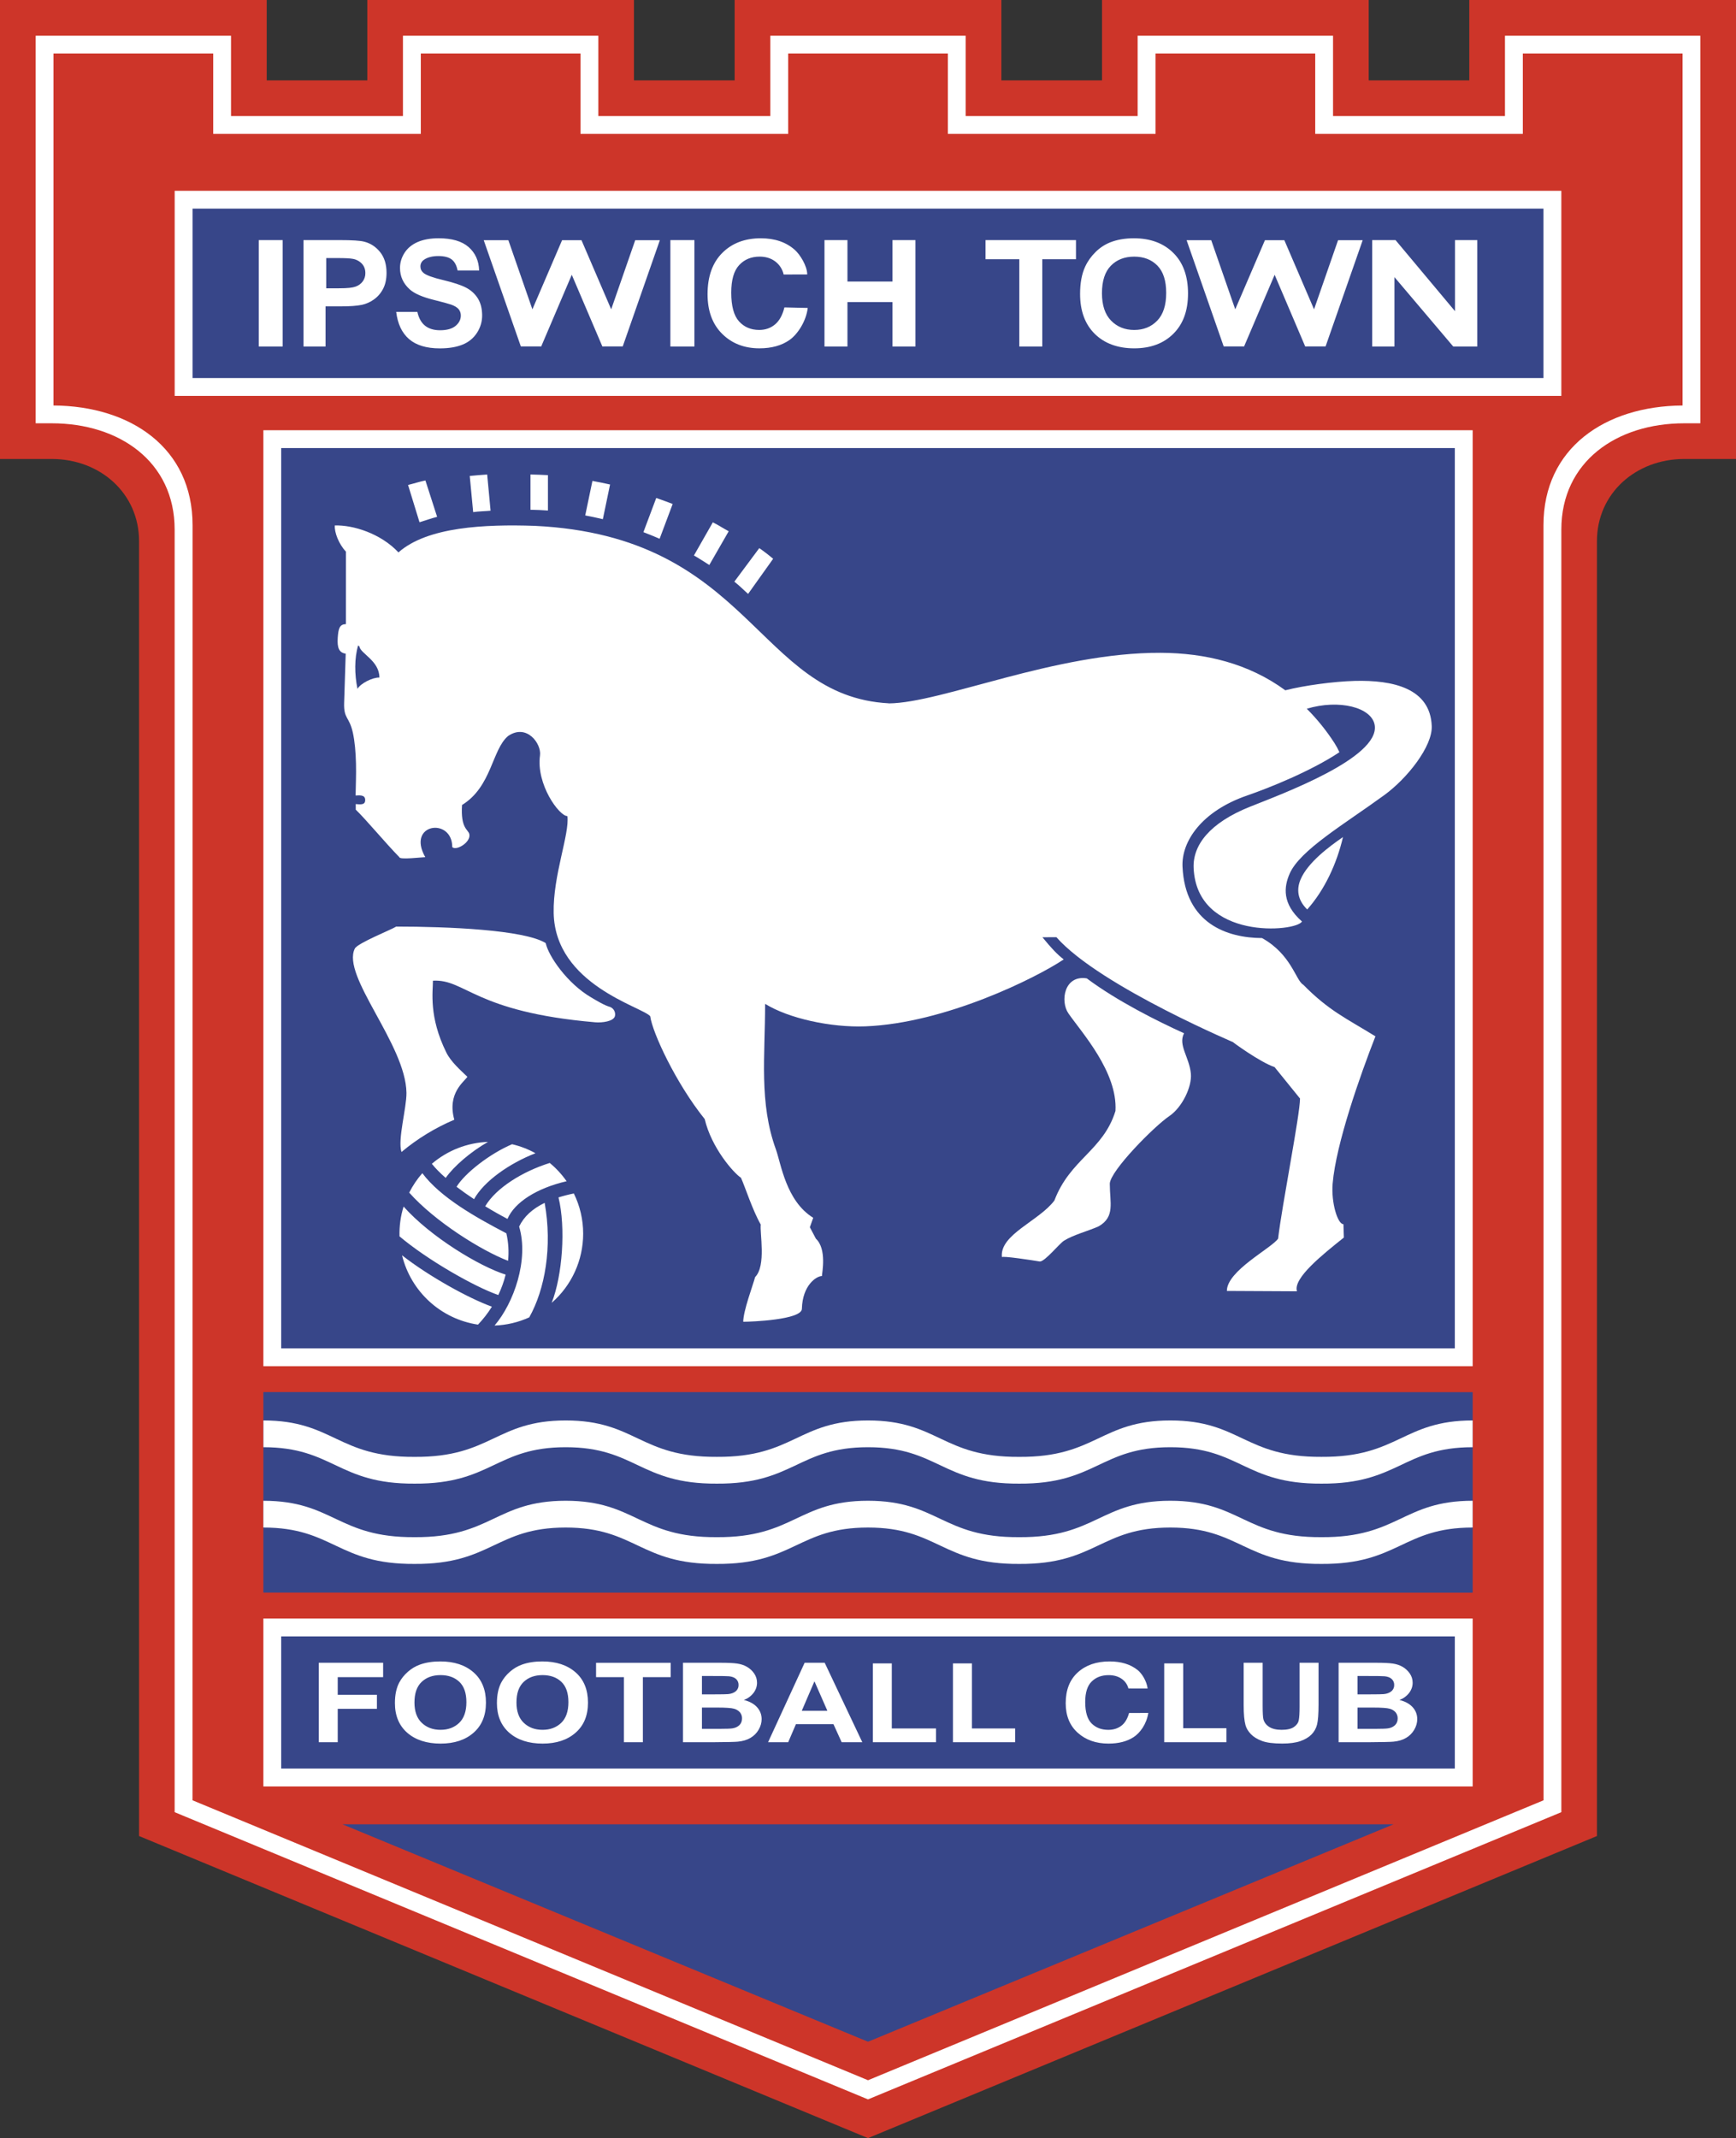
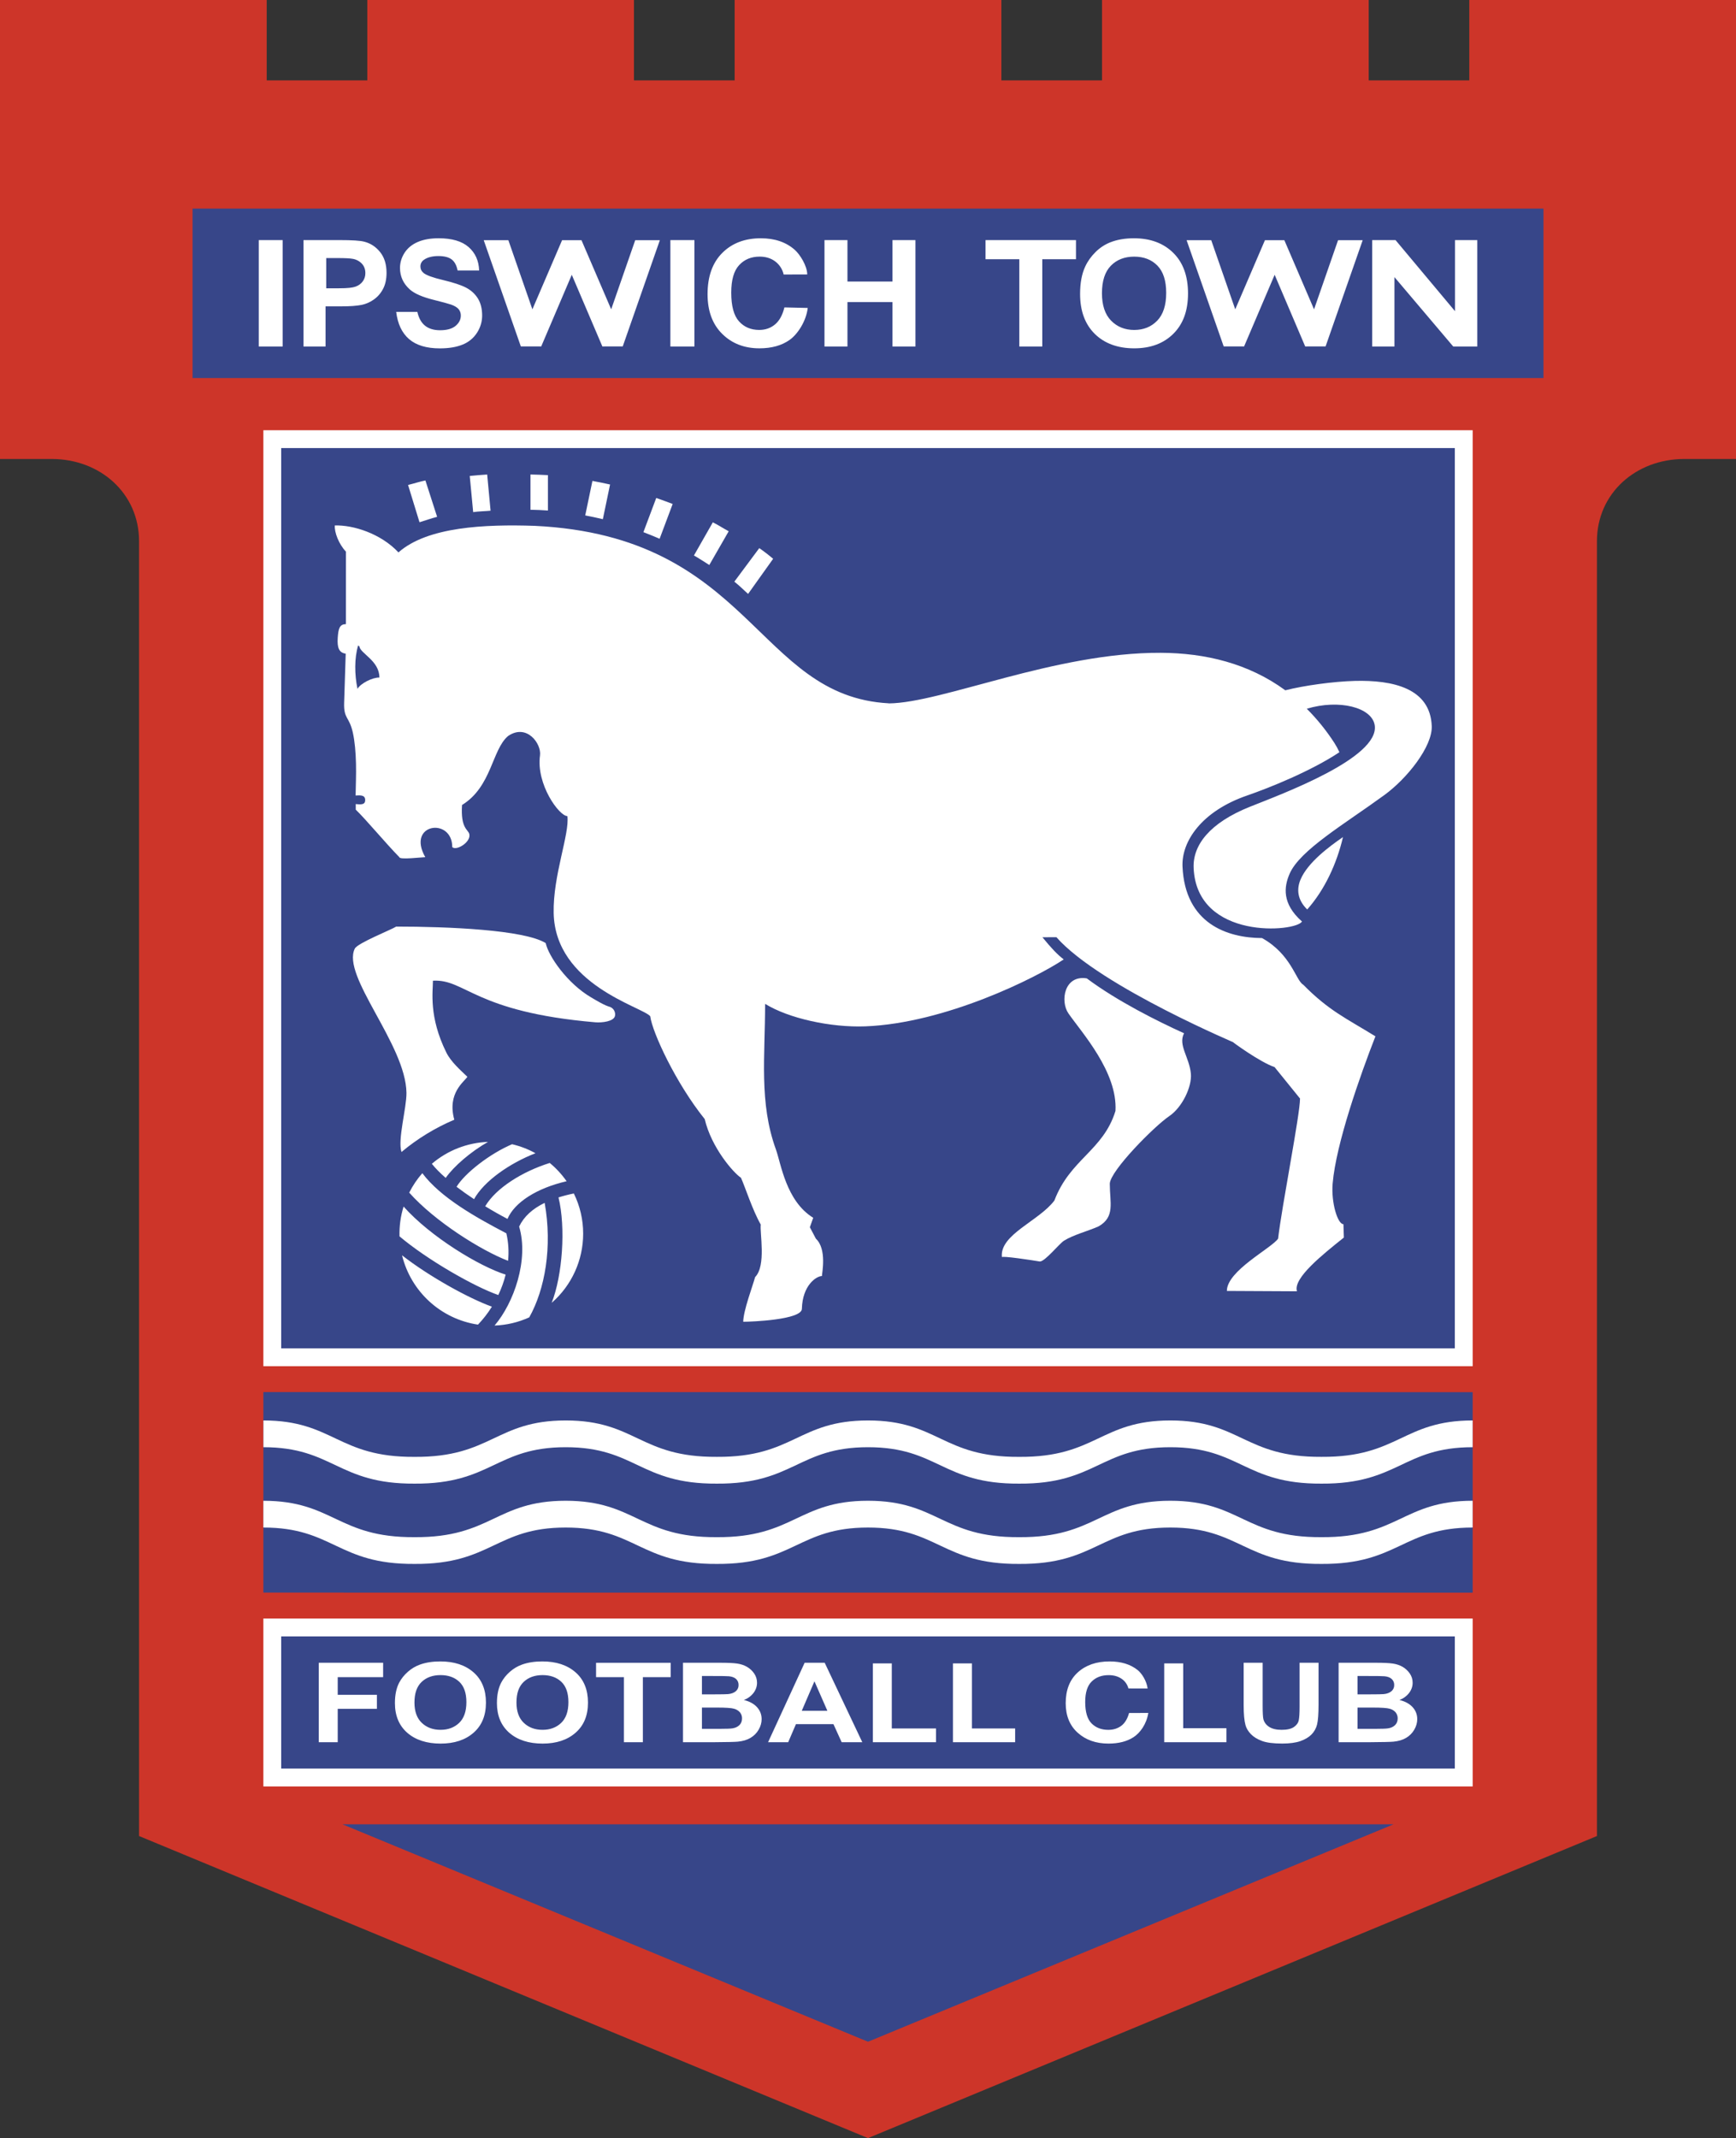
<svg xmlns="http://www.w3.org/2000/svg" id="a" viewBox="0 0 1825.14 2247.23">
  <rect x="0" y="0" width="1825.14" height="2247.23" fill="#333333" stroke="none" />
  <path d="M1052.79,0v84.47h105.83V0h280.37v84.47h105.76V0h280.39v482.41h-54.43c-50.56,0-91.77,35.84-91.77,86.43v1360.89l-766.37,317.5-766.37-317.5V568.84c0-50.6-41.22-86.43-91.76-86.43H0V0h280.39v84.47h105.77V0h280.35v84.47h105.85V0h280.43Z" fill="#cd3529" fill-rule="evenodd" stroke-width="0" />
-   <path d="M202.45,551.86c0-80.92-64.82-125.13-146.2-125.68V56.26h167.91v84.47h218.26V56.26h167.88v84.47h218.36V56.26h167.87v84.47h218.36V56.26h167.87v84.47h218.26V56.26h167.92v369.94c-81.39.54-146.21,44.76-146.21,125.68l.08,1340.3-710.21,294.22-710.2-294.22.06-1340.31h0ZM809.88,37.51v84.47h-180.84V37.51h-205.4v84.47h-180.75V37.51H37.51v407.39h16.91c71.14,0,129.15,40.39,129.19,111.62v1348.14l728.95,301.87,728.95-301.87V556.52c.05-71.23,58.07-111.62,129.19-111.62h16.93V37.51h-205.39v84.47h-180.75V37.51h-205.42v84.47h-180.84V37.51h-205.36Z" fill="#fff" fill-rule="evenodd" stroke-width="0" />
  <path d="M276.89,1435.92V452.19h1271.4v983.73H276.89Z" fill="#fff" fill-rule="evenodd" stroke-width="0" />
  <path d="M295.63,1417.18V470.93h1233.9v946.25H295.63Z" fill="#374689" fill-rule="evenodd" stroke-width="0" />
-   <path d="M183.65,416.1v-215.57h1457.85v215.57H183.65Z" fill="#fff" fill-rule="evenodd" stroke-width="0" />
  <path d="M1622.71,397.34v-178.09H202.45v178.09h1420.27ZM276.89,1463.13c423.88,0,847.5.1,1271.4.1v210.76c-423.9,0-847.52-.1-1271.4-.1v-210.76h0Z" fill="#374689" fill-rule="evenodd" stroke-width="0" />
  <path d="M276.89,1701.14h1271.4v176.47H276.89v-176.47Z" fill="#fff" fill-rule="evenodd" stroke-width="0" />
  <path d="M295.63,1719.93v138.87h1233.9v-138.87H295.63Z" fill="#374689" fill-rule="evenodd" stroke-width="0" />
  <path d="M934.42,739.21c-139.49-7.47-144.31-175.69-372.34-186.53-52.1-1.74-112.62.89-143.16,27.91-18.7-19.97-47.78-28.94-66.9-28.31-.58,7.11,4.11,19.55,11.7,27.53l-.03,76.21c-6.76-.08-7.98,5.01-8.61,14.19-.74,10.47,1.34,15.85,8.38,16.81l-1.66,51.7c-.54,17.03,5.3,14.18,9.1,31.02,2.15,9.58,3.05,20.89,3.36,32.71.3,11.82-.23,22.06-.4,33.67,5.89-.43,10.52-.35,10.05,5.5-.3,3.8-3.58,4.22-9.9,3.45v5.88c10.99,10.6,31.14,34.95,45.87,49.99,0,2.91,24.33-.04,27.24-.04-20.19-35.47,28.36-42.23,28.36-10.57,4.22,4.22,19.8-5.14,17.94-13.63-1.09-4.98-9.31-5.71-7.67-30.62,31.33-19.29,31.35-58.08,48.4-72.51,19.68-13.46,35.25,8.16,33.58,20.38-4.19,30.44,20.16,63.79,28.79,63.79,2.45,18.85-15.23,62.27-14.42,101.84,1.53,75.59,93.55,98.73,101.5,108.51,2.28,17.12,26.85,70.21,57.3,108.12,7.04,30.04,30.27,56.54,38.12,61.66,4.45,9.91,12.26,34.37,20.8,49.17-1.21,8.46,5.95,43.24-5.94,55.23-2.45,9.14-12.39,35.24-12.49,46.94,8.69,0,61.67-2.08,61.67-13.66.62-24.75,15.29-34.4,21.08-34.4,0-2.89,5.4-28.25-6.34-39.23l-6.36-12.06,3.53-9.93c-28.66-17.63-33.89-57.14-39.22-71.81-17.85-49.09-11.36-98-11.36-153.04,24.6,15.23,68.87,25.02,105.34,23.64,84.03-3.22,179.93-51.1,208.63-70.37-6.76-5.03-13.45-12.28-22.4-23.27l14.69-.06c46.25,52.58,197.89,115.26,185.88,110.44-.88-.36,28.39,21.06,43.47,26.07l26.77,33.06c0,16.93-18.87,111.68-23.05,147.27-7.07,10.18-53.85,33.72-53.85,54.94l73.69.38c-4.36-13.77,27.05-38.68,49.3-56.47l-.43-14.03c-6.16,0-13.05-22.83-11.35-42.76,3.54-41.85,28.91-113.67,44.97-154.7-30.88-19.05-48.99-26.94-75.94-54.3-7.85-4.45-12.41-31.87-43.29-48.99-36.76-.12-80.88-15.37-83.59-75.03-1.22-26.51,20.09-58.3,67.88-74.78,22.83-7.87,67.05-25.52,97.07-45.51-1.47-3.32-3.2-6.53-5.16-9.58-8.41-13.04-18.17-25.14-29.13-36.12,33.89-10.23,68.6-1.53,71.44,17.47,4.97,34.27-97.22,71.98-130.97,85.44-42.68,17.03-60.52,40.54-59.43,64.59,3.48,76.26,108.01,67.17,113.89,56.11-21.31-18.91-18.87-36.54-13-50.13,10.76-24.9,57.86-52.29,99.66-82.79,24.11-17.57,50.58-51.07,49.78-72.42-1.49-40.01-41.06-48.53-80.85-47.52-22.4.57-53.4,4.84-73.11,9.86-38.68-28.29-84.1-39.18-130.94-39.4-111.02-.51-230.01,52.74-285.97,53.18h0Z" fill="#fff" fill-rule="evenodd" stroke-width="0" />
  <path d="M1374.33,955.88c18.21-20.4,31.06-47.98,37.61-76.07-14.38,9.83-37.13,26.76-44.63,44.63-4.33,10.31-3.26,21.39,7.02,31.44h0Z" fill="#fff" fill-rule="evenodd" stroke-width="0" />
  <path d="M376.55,678.33c-4.03,13.24-3.86,30.7-.69,45.72,3.13-5.82,16.04-12.2,23.02-11.93,0-17.79-20-25.12-21.04-32.72l-1.3-1.06h0Z" fill="#374689" fill-rule="evenodd" stroke-width="0" />
  <path d="M1053.38,1321.42c-.61-1.88,32.35,3.22,39.89,4.46,5.42,0,20.04-18.34,25.28-21.82,10.03-6.3,25.14-10.05,36.43-15.1,17.6-10.05,11.8-24.75,11.8-44.84.38-13.55,46.76-60.39,62.44-70.98,13.8-9.3,24.08-31.13,22.8-44.73-1.67-17.46-13.66-29.96-7.17-42.41-27-12.24-70.14-33.67-102.27-57.69-23.89-3.77-28.04,24.16-19.32,36.77,13.88,20.05,51.83,61.53,49.49,102.56-12.92,41.83-47.68,50.53-64.21,94.13-16.02,21.49-57.99,35.87-55.16,59.63h0ZM422.11,1210.78c16.73-13.99,35.44-25.41,55.52-33.92-7.79-28.12,10.74-40.1,13.73-45.12-7.2-6.95-17.24-15.63-22.13-25.54-18.59-37.64-14.07-63.9-14.07-75.46,34.43-1.87,43.44,32.81,170.72,43.73,7.06.6,19.53-.86,20.7-6.77.72-3.85-1.31-7.68-4.89-9.26-6.43-1.78-13.84-6.43-20.08-10.06-25.2-14.68-45.01-43.5-47.88-57.16-22.67-14.02-103.24-17.35-157.19-17.35-4.4,3-40.61,17.33-43.5,23.13-14.36,28.73,53.57,100.65,54.29,151.59.22,15.76-9.47,49.44-5.23,62.19h0ZM812.84,587.31c-4.67-3.97-9.54-7.71-14.58-11.21l-26.22,35.25c5.12,3.97,10.14,9.01,14.45,12.89l26.35-36.94h0ZM766.11,558.39c-5.27-2.81-11.04-6.65-16.68-9.39l-19.86,34.82c5.49,3.1,11.06,6.82,16.15,10.01l20.39-35.45ZM707.22,529.69c-5.71-2.19-11.47-4.29-17.28-6.3l-13.5,35.93c5.8,2.22,11.48,4.54,17.04,6.96l13.73-36.59ZM641.39,509.24c-6.15-1.39-12.34-2.65-18.55-3.77l-7.56,36.26c6.06,1.17,12.61,2.49,18.52,3.96l7.59-36.45ZM576.08,499.39c-6.12-.33-12.25-.56-18.38-.69v37.08c6.26.1,12.39.38,18.38.8v-37.2ZM512.19,498.73c-6.06.4-12.17.89-18.33,1.52l3.61,38.01c6.19-.93,12.3-.89,18.29-1.5l-3.57-38.03ZM447.26,505c-6.02,1.17-12.28,3.28-18.25,4.71l12.04,39.18c5.99-1.79,12.7-4.2,18.52-5.68l-12.31-38.21Z" fill="#fff" fill-rule="evenodd" stroke-width="0" />
  <path d="M912.58,2145.94l-552.55-228.54h1105.09l-552.54,228.54h0Z" fill="#374689" fill-rule="evenodd" stroke-width="0" />
  <path d="M272.05,364.19v-111.85h25.15v111.85h-25.15ZM319.08,364.19v-111.85h37.38c14.28,0,22.11.57,26.46,1.67,6.65,1.69,12.22,5.33,16.73,10.96,4.49,5.62,6.73,12.88,6.73,21.78,0,6.87-1.3,12.63-3.9,17.33-2.35,4.41-5.73,8.19-9.86,11.01-3.67,2.56-7.81,4.37-12.18,5.32-5.59,1.09-12.24,1.6-22.88,1.6h-15.3v42.19h-23.18ZM342.96,271.26v31.74h13.23c9.53,0,14.45-.6,17.65-1.76s5.71-2.98,7.54-5.49c1.84-2.52,2.8-5.57,2.74-8.69,0-4.09-1.27-7.43-3.81-10.08-2.61-2.67-6.02-4.41-9.71-4.97-2.89-.49-7.22-.77-15.94-.77h-11.69ZM416.54,327.8h22.24c1.43,6.34,3.96,10.97,7.59,14.1,4.02,3.46,9.45,5.2,16.28,5.2,7.22,0,12.68-1.54,16.34-4.6,3.67-3.09,5.49-6.68,5.49-10.8.06-2.46-.76-4.85-2.31-6.76-1.56-1.87-4.23-3.49-8.08-4.85-2.63-.91-8.62-2.54-17.98-4.88-12.04-2.98-20.49-6.69-25.34-11.06-6.81-6.15-10.23-13.64-10.23-22.52,0-5.68,1.62-11.01,4.82-15.98,3.23-4.95,7.85-8.73,13.88-11.34,6.03-2.59,13.35-3.89,21.88-3.89,13.97,0,24.46,3.07,31.52,9.22,7.04,6.17,10.75,14.37,11.1,24.64h-22.65c-1.02-5.2-3.03-9.04-5.98-11.4-3.15-2.52-7.9-3.76-14.23-3.76s-11.63,1.35-15.33,4.05c-2.28,1.57-3.61,4.18-3.54,6.94,0,2.66,1.09,4.93,3.31,6.8,2.84,2.37,9.7,4.88,20.63,7.47,10.91,2.61,18.99,5.28,24.23,8.05,5.24,2.78,9.33,6.56,12.3,11.36,2.94,4.81,4.42,10.75,4.42,17.82,0,6.41-1.76,12.4-5.3,18-3.58,5.63-8.83,9.99-15.02,12.48-6.47,2.71-14.53,4.07-24.19,4.07-14.06,0-24.86-3.28-32.39-9.81-7.5-6.52-11.97-16.06-13.46-28.56h0ZM704.79,364.19v-111.85h25.29v111.85h-25.29ZM824.7,323.08l24.51.57c-1.61,13.96-10.64,27.64-19,33.57-8.35,5.93-18.95,8.88-31.8,8.88-15.89,0-28.94-5.08-39.18-15.24-10.22-10.13-15.34-24.01-15.34-41.61,0-18.62,5.14-33.07,15.42-43.37,10.29-10.31,23.83-15.45,40.58-15.45,14.63,0,26.51,4.05,35.67,12.14,5.42,4.79,13.02,16.69,13.13,25.87l-24.8.08c-1.22-5.49-4.36-10.37-8.86-13.75-4.49-3.36-9.95-5.05-16.37-5.05-8.86,0-16.06,2.97-21.57,8.94-5.54,5.95-8.3,15.58-8.3,28.91,0,14.14,2.74,24.2,8.17,30.19,5.42,6.02,12.52,9.01,21.23,9.01,6.41,0,11.93-1.89,16.56-5.73,4.6-3.79,7.94-9.79,9.95-17.98h0ZM866.82,364.19v-111.85h24.15v43.59h47.35v-43.59h24.14v111.85h-24.14v-46.73h-47.35v46.73h-24.15,0ZM1071.65,364.19v-91.71h-35.51v-20.14h95.09v20.14h-35.43v91.71h-24.15ZM1158.54,308.19c0,12.66,3.22,22.27,9.57,28.79,6.41,6.54,14.49,9.81,24.32,9.81s17.89-3.24,24.19-9.73c6.28-6.48,9.45-16.21,9.45-29.18s-3.09-22.39-9.22-28.69c-6.11-6.28-14.29-9.45-24.42-9.45s-18.34,3.2-24.55,9.57c-6.23,6.39-9.34,16.02-9.34,28.88h0ZM1135.55,308.95c0-11.39,1.75-20.97,5.34-28.69,2.63-5.71,6.28-10.79,10.89-15.33,4.32-4.33,9.46-7.76,15.12-10.08,7.29-2.94,15.71-4.42,25.23-4.42,17.25,0,31.04,5.11,41.39,15.34,10.34,10.21,15.5,24.44,15.5,42.66s-5.14,32.15-15.41,42.36-23.99,15.32-41.19,15.32-31.21-5.1-41.49-15.24c-10.23-10.14-15.38-24.12-15.38-41.92h0ZM1442.65,364.19v-111.85h24.53l62.54,74.71v-74.71h23.41v111.85h-25.28l-61.79-72.93v72.93h-23.41ZM1340.22,289.07l-.13-.38-.1.38-32.02,75.06-21.45-.05-38.99-111.64h25.89s25.25,72.68,25.25,72.68l31.23-72.68h20.39l31.23,72.68,25.25-72.67h25.89s-39.01,111.63-39.01,111.63l-21.43.05-32-75.06h0ZM601.24,289.07l-.1-.38-.12.38-32.02,75.06-21.43-.05-39.01-111.64h25.9s25.27,72.68,25.27,72.68l31.22-72.68h20.39l31.23,72.68,25.27-72.67h25.89s-39.01,111.63-39.01,111.63l-21.43.05-32.04-75.06h0ZM335.14,1831.12v-83.5h67.66v15.12h-47.74v18.57h41.2v14.72h-41.2v35.08h-19.92ZM415.2,1789.91c0-8.51,1.49-15.65,4.5-21.43,2.26-4.25,5.32-8.05,9.2-11.45s8.13-5.88,12.75-7.52c6.15-2.2,13.24-3.29,21.27-3.29,14.55,0,26.17,3.8,34.91,11.45,8.72,7.63,13.07,18.24,13.07,31.84s-4.32,24.02-12.98,31.62c-8.65,7.63-20.23,11.45-34.73,11.45s-26.35-3.8-35.01-11.37c-8.66-7.59-12.98-18.03-12.98-31.3h0ZM435.73,1789.32c0,9.46,2.58,16.61,7.73,21.48,5.16,4.89,11.71,7.31,19.68,7.31s14.46-2.41,19.56-7.25c5.08-4.86,7.64-12.11,7.64-21.79s-2.49-16.72-7.44-21.43c-4.95-4.68-11.56-7.04-19.75-7.04s-14.85,2.39-19.86,7.15c-5.03,4.77-7.55,11.97-7.55,21.57ZM522.45,1789.91c0-8.51,1.49-15.65,4.5-21.43,2.26-4.25,5.3-8.05,9.2-11.45,3.88-3.4,8.13-5.88,12.75-7.52,6.16-2.2,13.24-3.29,21.27-3.29,14.55,0,26.19,3.8,34.93,11.45,8.72,7.63,13.07,18.24,13.07,31.84s-4.32,24.02-13,31.62c-8.65,7.63-20.22,11.45-34.72,11.45s-26.35-3.8-35.01-11.37c-8.66-7.59-13-18.03-13-31.3h0ZM542.98,1789.32c0,9.46,2.58,16.61,7.74,21.48,5.16,4.89,11.71,7.31,19.68,7.31s14.45-2.41,19.56-7.25c5.08-4.86,7.64-12.11,7.64-21.79s-2.48-16.72-7.44-21.43c-4.94-4.68-11.54-7.04-19.74-7.04s-14.85,2.39-19.86,7.15c-5.06,4.77-7.57,11.97-7.57,21.57ZM655.96,1831.12v-68.36h-29.29v-15.12h78.44v15.12h-29.23v68.36h-19.92,0ZM718.05,1747.62h39.45c7.82,0,13.64.27,17.5.83,3.81.56,7.28,1.7,10.29,3.42,3.03,1.75,5.58,4.1,7.59,6.99,2.01,2.92,3.02,6.16,3.02,9.78,0,3.9-1.26,7.5-3.74,10.76-2.62,3.35-6.13,5.89-10.13,7.34,6.02,1.47,10.64,4.01,13.86,7.57,3.23,3.54,4.85,7.76,4.85,12.59,0,3.77-1.05,7.5-3.14,11.08-2.08,3.59-4.93,6.43-8.55,8.59s-8.07,3.48-13.36,3.98c-3.32.3-11.34.48-24.03.56h-33.6v-83.5h-.01ZM737.98,1761.53v19.3h13.05c7.78,0,12.59-.1,14.49-.27,3.41-.32,6.08-1.36,8.05-3.01,1.93-1.6,3.01-4,2.93-6.51.09-2.36-.83-4.64-2.53-6.28-1.7-1.62-4.19-2.58-7.51-2.94-1.98-.21-7.65-.27-17.04-.27h-11.44s0-.01,0-.01ZM737.98,1794.72v22.35h18.44c7.17,0,11.72-.18,13.66-.51,2.97-.45,5.38-1.57,7.24-3.35s2.81-4.12,2.81-7.09c.06-2.32-.71-4.58-2.17-6.38-1.65-1.86-3.82-3.19-6.23-3.8-2.71-.8-8.6-1.22-17.66-1.22h-16.1ZM906.56,1831.12h-21.69l-8.62-18.97h-39.45l-8.13,18.97h-21.15l38.44-83.5h21.08l39.53,83.5ZM869.86,1798.09l-13.59-30.98-13.32,30.98h26.91ZM917.66,1831.12v-82.81h19.93v68.35h46.48v14.46h-66.42ZM1001.89,1831.12v-82.81h19.93v68.35h45.45v14.46h-65.38ZM1187.06,1800.42l20.22-.05c-1.92,11.96-8.77,21.13-15.68,25.56-6.86,4.41-15.63,6.64-26.21,6.64-13.1,0-23.89-3.8-32.32-11.37s-12.65-17.94-12.65-31.08c0-13.88,4.23-24.67,12.71-32.37,8.46-7.7,19.64-11.53,33.46-11.53,12.06,0,21.87,3.01,29.44,9.04,4.46,3.59,9.47,11.4,10.53,19.43l-20.19-.05c-1.07-4.2-3.67-7.86-7.29-10.26-3.72-2.5-8.21-3.75-13.5-3.75-7.29,0-13.24,2.2-17.81,6.67-4.57,4.44-6.84,11.62-6.84,21.58,0,10.56,2.26,18.07,6.74,22.54s10.31,6.72,17.51,6.72c5.29,0,9.86-1.41,13.68-4.25,3.77-2.85,6.51-7.34,8.18-13.46h0ZM1224,1831.12v-82.81h19.96v68.14h45.45v14.67h-65.41ZM1307.56,1747.62h19.93v45.21c0,7.17.26,11.83.74,13.96.86,3.42,2.89,6.16,6.11,8.24,3.19,2.05,7.6,3.09,13.15,3.09s9.93-.96,12.81-2.92c2.84-1.95,4.59-4.36,5.16-7.22.58-2.84.86-7.57.86-14.19v-46.19h19.93v43.85c0,10.03-.53,17.09-1.6,21.26-1.01,3.97-3.07,7.6-5.98,10.49-2.89,2.84-6.76,5.12-11.61,6.81-4.86,1.67-11.17,2.53-19,2.53-9.43,0-16.56-.93-21.43-2.79-4.89-1.83-8.74-4.23-11.56-7.17s-4.68-6.03-5.58-9.27c-1.32-4.76-1.97-11.83-1.97-21.18v-44.5h.01,0ZM1407.34,1747.62h39.47c7.81,0,13.63.27,17.48.83,3.8.56,7.25,1.7,10.29,3.42,3.01,1.75,5.55,4.1,7.57,6.99,2.02,2.92,3.03,6.16,3.03,9.78,0,3.9-1.27,7.5-3.75,10.76-2.62,3.35-6.13,5.89-10.13,7.34,6,1.47,10.64,4.01,13.88,7.57,3.22,3.54,4.84,7.76,4.84,12.59,0,3.77-1.04,7.5-3.14,11.08-2.08,3.59-4.92,6.43-8.53,8.59s-8.08,3.48-13.37,3.98c-3.32.3-11.35.48-24.05.56h-33.59v-83.5h0ZM1427.26,1761.53v19.3h13.07c7.78,0,12.59-.1,14.49-.27,3.42-.32,6.08-1.36,8.03-3.01,1.94-1.59,3.03-4,2.94-6.51.09-2.36-.83-4.64-2.53-6.28-1.67-1.62-4.18-2.58-7.5-2.94-1.97-.21-7.65-.27-17.04-.27h-11.47ZM1427.26,1794.72v22.35h18.47c7.17,0,11.72-.18,13.66-.51,2.97-.45,5.4-1.57,7.25-3.35s2.81-4.12,2.81-7.09c.05-2.31-.71-4.57-2.15-6.38-1.65-1.87-3.83-3.19-6.25-3.8-2.68-.8-8.59-1.22-17.65-1.22h-16.13ZM513.06,1200.18c-21.72.78-42.53,8.9-59.05,23.02,3.93,4.89,8.92,9.91,14.57,14.82,8.4-12.07,26.39-27.61,44.49-37.85ZM444.01,1233.06c-5.44,6.2-10.07,13.07-13.79,20.44,26.93,30.25,75.46,60.7,103.93,71.68,1-9.67.39-19.45-1.8-28.92-33.11-17.31-69.34-37.82-88.34-63.2h0ZM424.31,1268.13c-3.15,10.14-4.6,20.72-4.28,31.33,29.1,24.59,78.43,52.81,103.86,61.66,3.28-6.88,5.87-14.06,7.73-21.45-27.44-8.57-79.02-39.7-107.31-71.54ZM422.68,1319.38c9.36,38.25,40.91,67.04,79.85,72.85,5.52-5.76,10.42-12.09,14.63-18.87-23.75-8.47-65.83-31.59-94.48-53.98h0ZM519.96,1393.19c12.6-.44,24.99-3.36,36.46-8.59,16.59-29.48,24.45-74.17,16.2-120.35-12.79,6.21-21.84,14.41-26.82,24.93,10.39,34.95-5.62,80.43-25.84,104h0ZM580.02,1369.32c21.01-18.3,33.08-44.79,33.09-72.66.02-14.66-3.34-29.13-9.81-42.28-5.75,1.17-11.13,2.56-16.12,4.15,7.78,31.85,4.15,82.02-7.16,110.79h0ZM595.71,1241.53c-5.02-7.17-10.98-13.64-17.73-19.22-28.13,8.79-56.3,25.99-67.86,45.52,7.66,4.69,15.47,9.13,23.42,13.29,7.47-17.43,30.66-32.28,62.16-39.6ZM562.99,1212.09c-7.74-4.28-16.03-7.47-24.64-9.47-23.29,9.96-49.49,30.22-58.36,44.73,5.93,4.51,12.18,8.92,18.4,13.02,10.47-18.97,37.48-37.82,64.6-48.29h0ZM1548.27,1605.49c-73.56,0-78.05,38.75-158.96,38.25-80.91.51-85.34-38.25-158.91-38.25s-78,38.78-158.91,38.25c-80.93.53-85.34-38.25-158.94-38.25s-78.01,38.75-158.93,38.25c-80.92.51-85.35-38.25-158.91-38.25s-77.99,38.78-158.91,38.25c-80.92.53-85.34-38.25-158.92-38.25v-28.12c73.58,0,78,38.75,158.92,38.25,80.92.51,85.34-38.25,158.91-38.27,73.56,0,77.99,38.78,158.91,38.27,80.92.51,85.34-38.27,158.93-38.27,73.6.03,78.01,38.78,158.94,38.27,80.91.51,85.34-38.25,158.91-38.27,73.56,0,78,38.78,158.91,38.27,80.91.51,85.39-38.27,158.96-38.27v28.14ZM1548.27,1492.95c-73.56,0-77.97,38.78-158.91,38.25-80.91.53-85.34-38.25-158.91-38.25s-78,38.78-158.91,38.27c-80.93.51-85.34-38.27-158.94-38.27s-78.01,38.78-158.93,38.25c-80.92.53-85.34-38.25-158.91-38.25s-77.99,38.78-158.91,38.27c-80.92.51-85.34-38.27-158.91-38.27v28.12c73.56,0,77.99,38.78,158.91,38.27,80.93.51,85.34-38.27,158.91-38.27s77.99,38.78,158.91,38.27c80.92.51,85.34-38.27,158.93-38.27s78.01,38.78,158.94,38.27c80.91.51,85.34-38.27,158.91-38.27s78,38.78,158.91,38.27c80.93.51,85.34-38.27,158.91-38.27v-28.12h0Z" fill="#fff" fill-rule="evenodd" stroke-width="0" />
</svg>